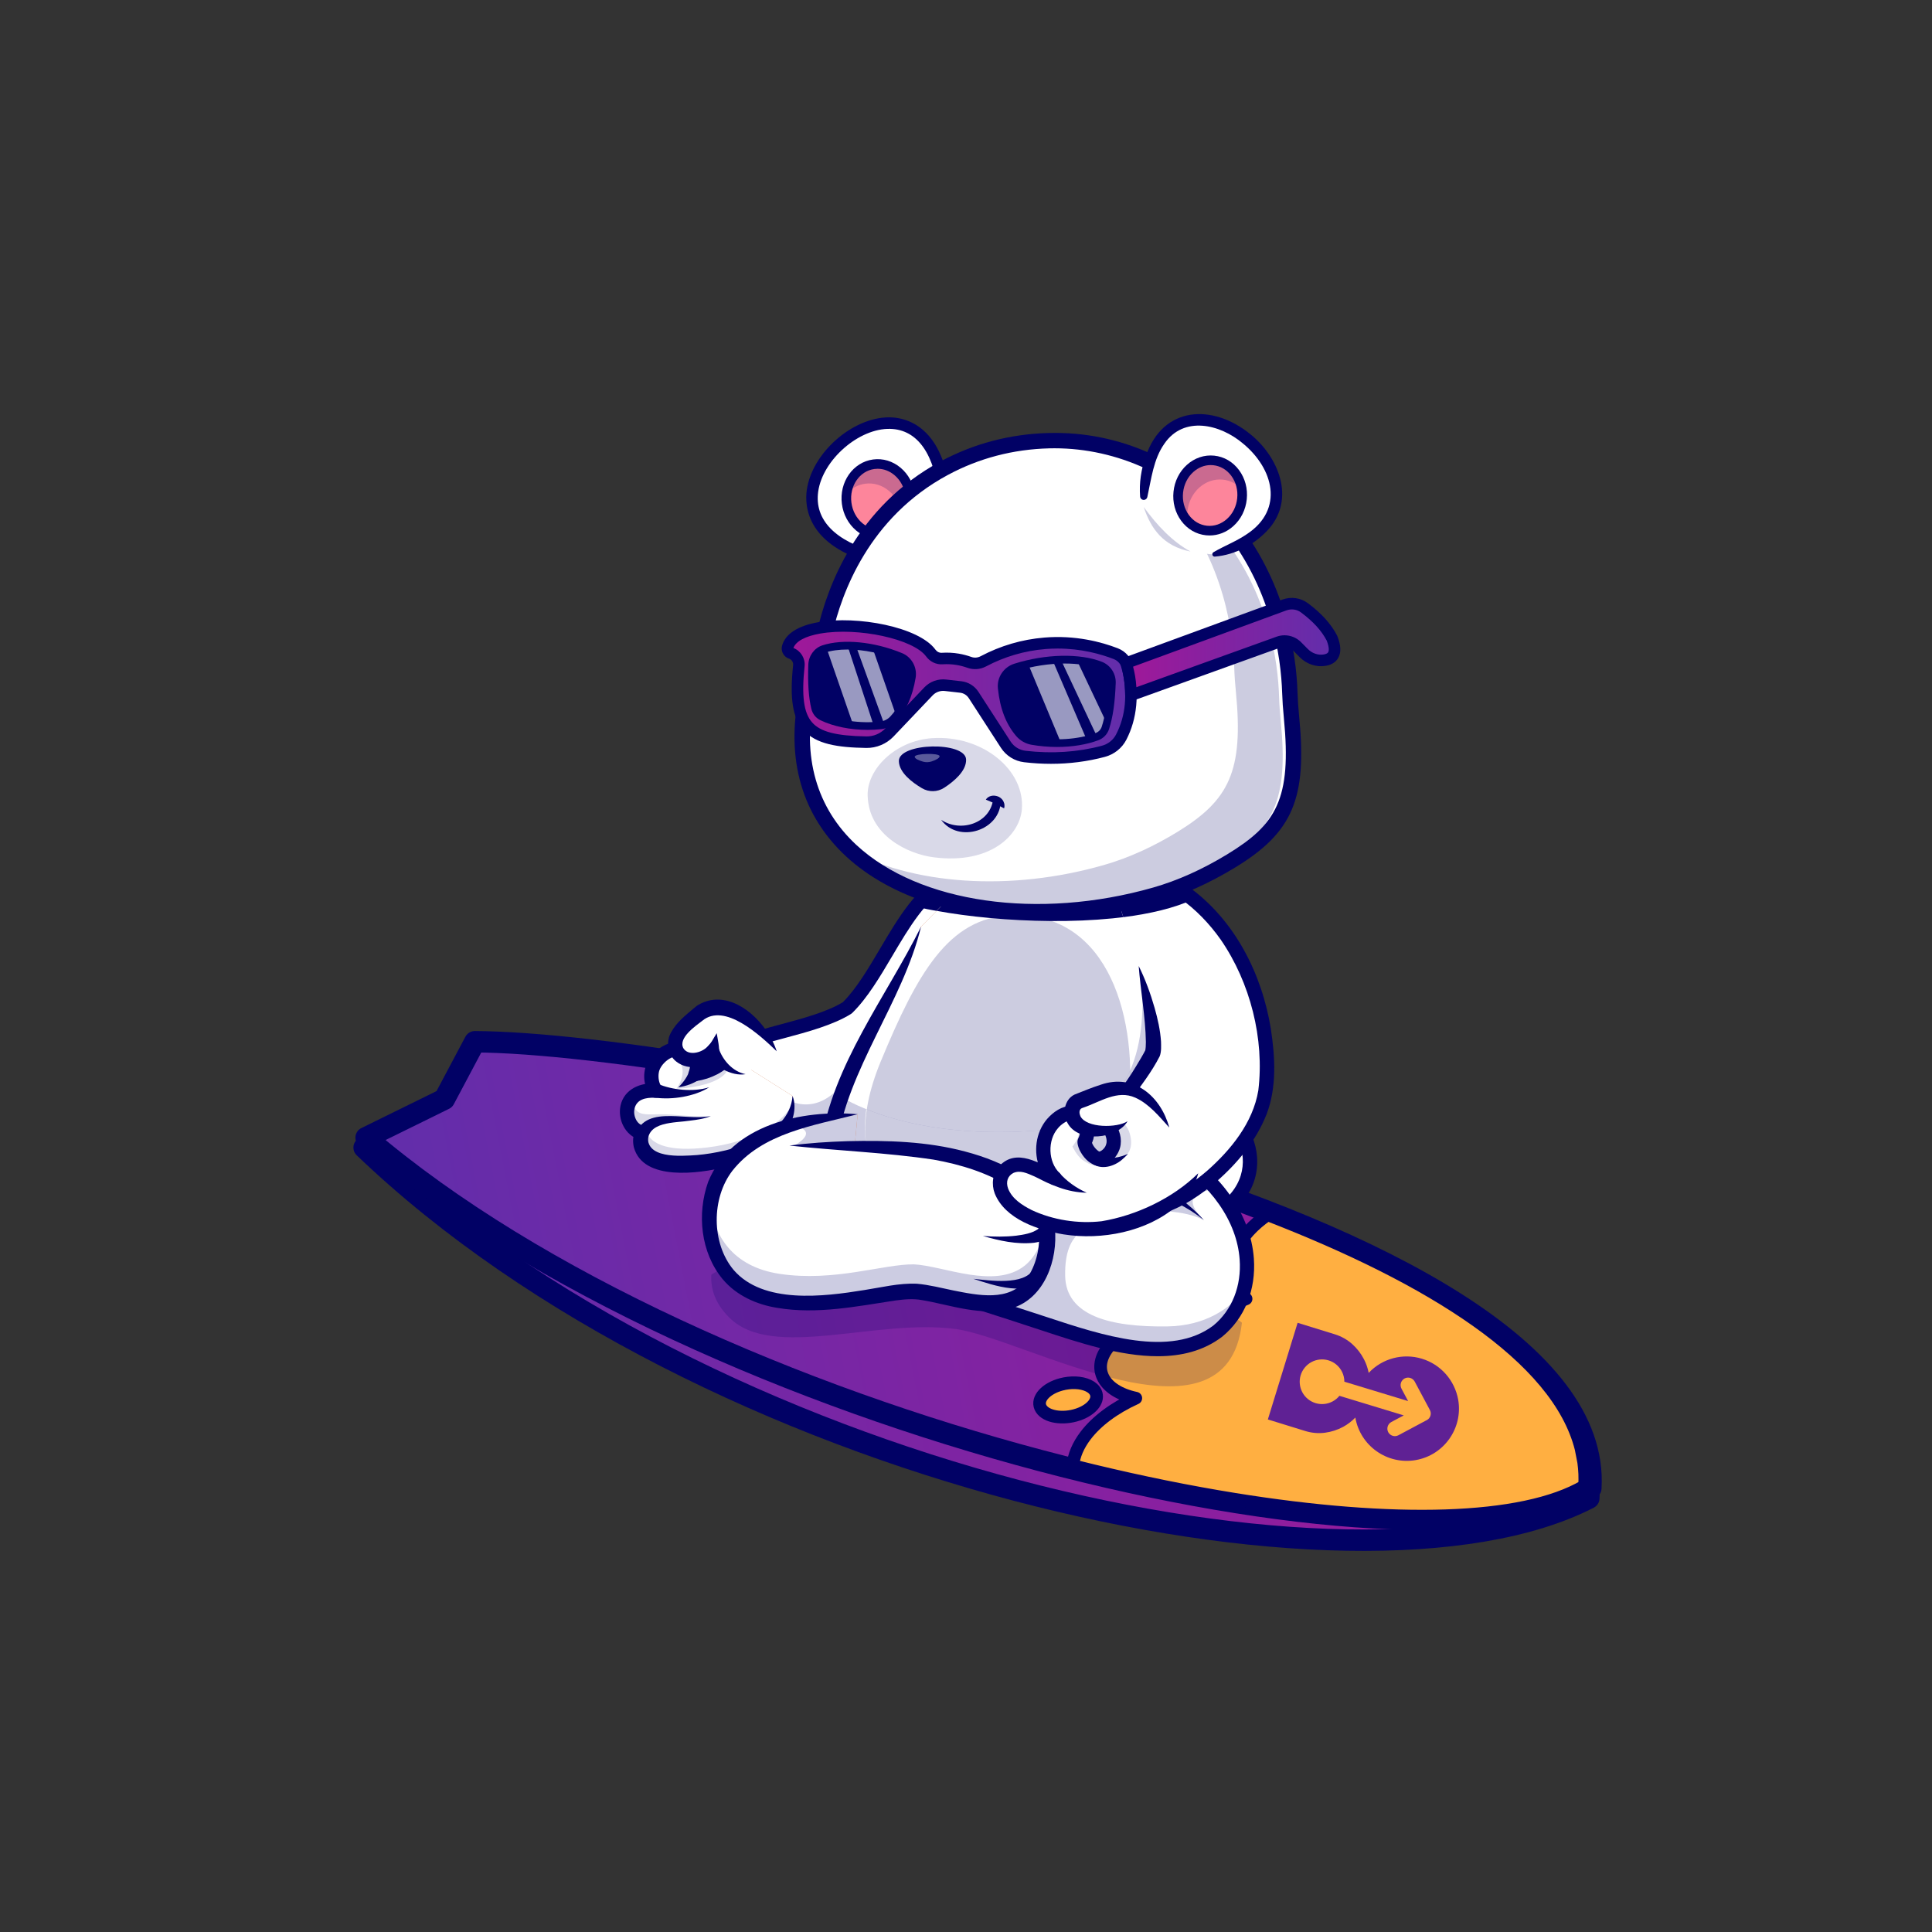
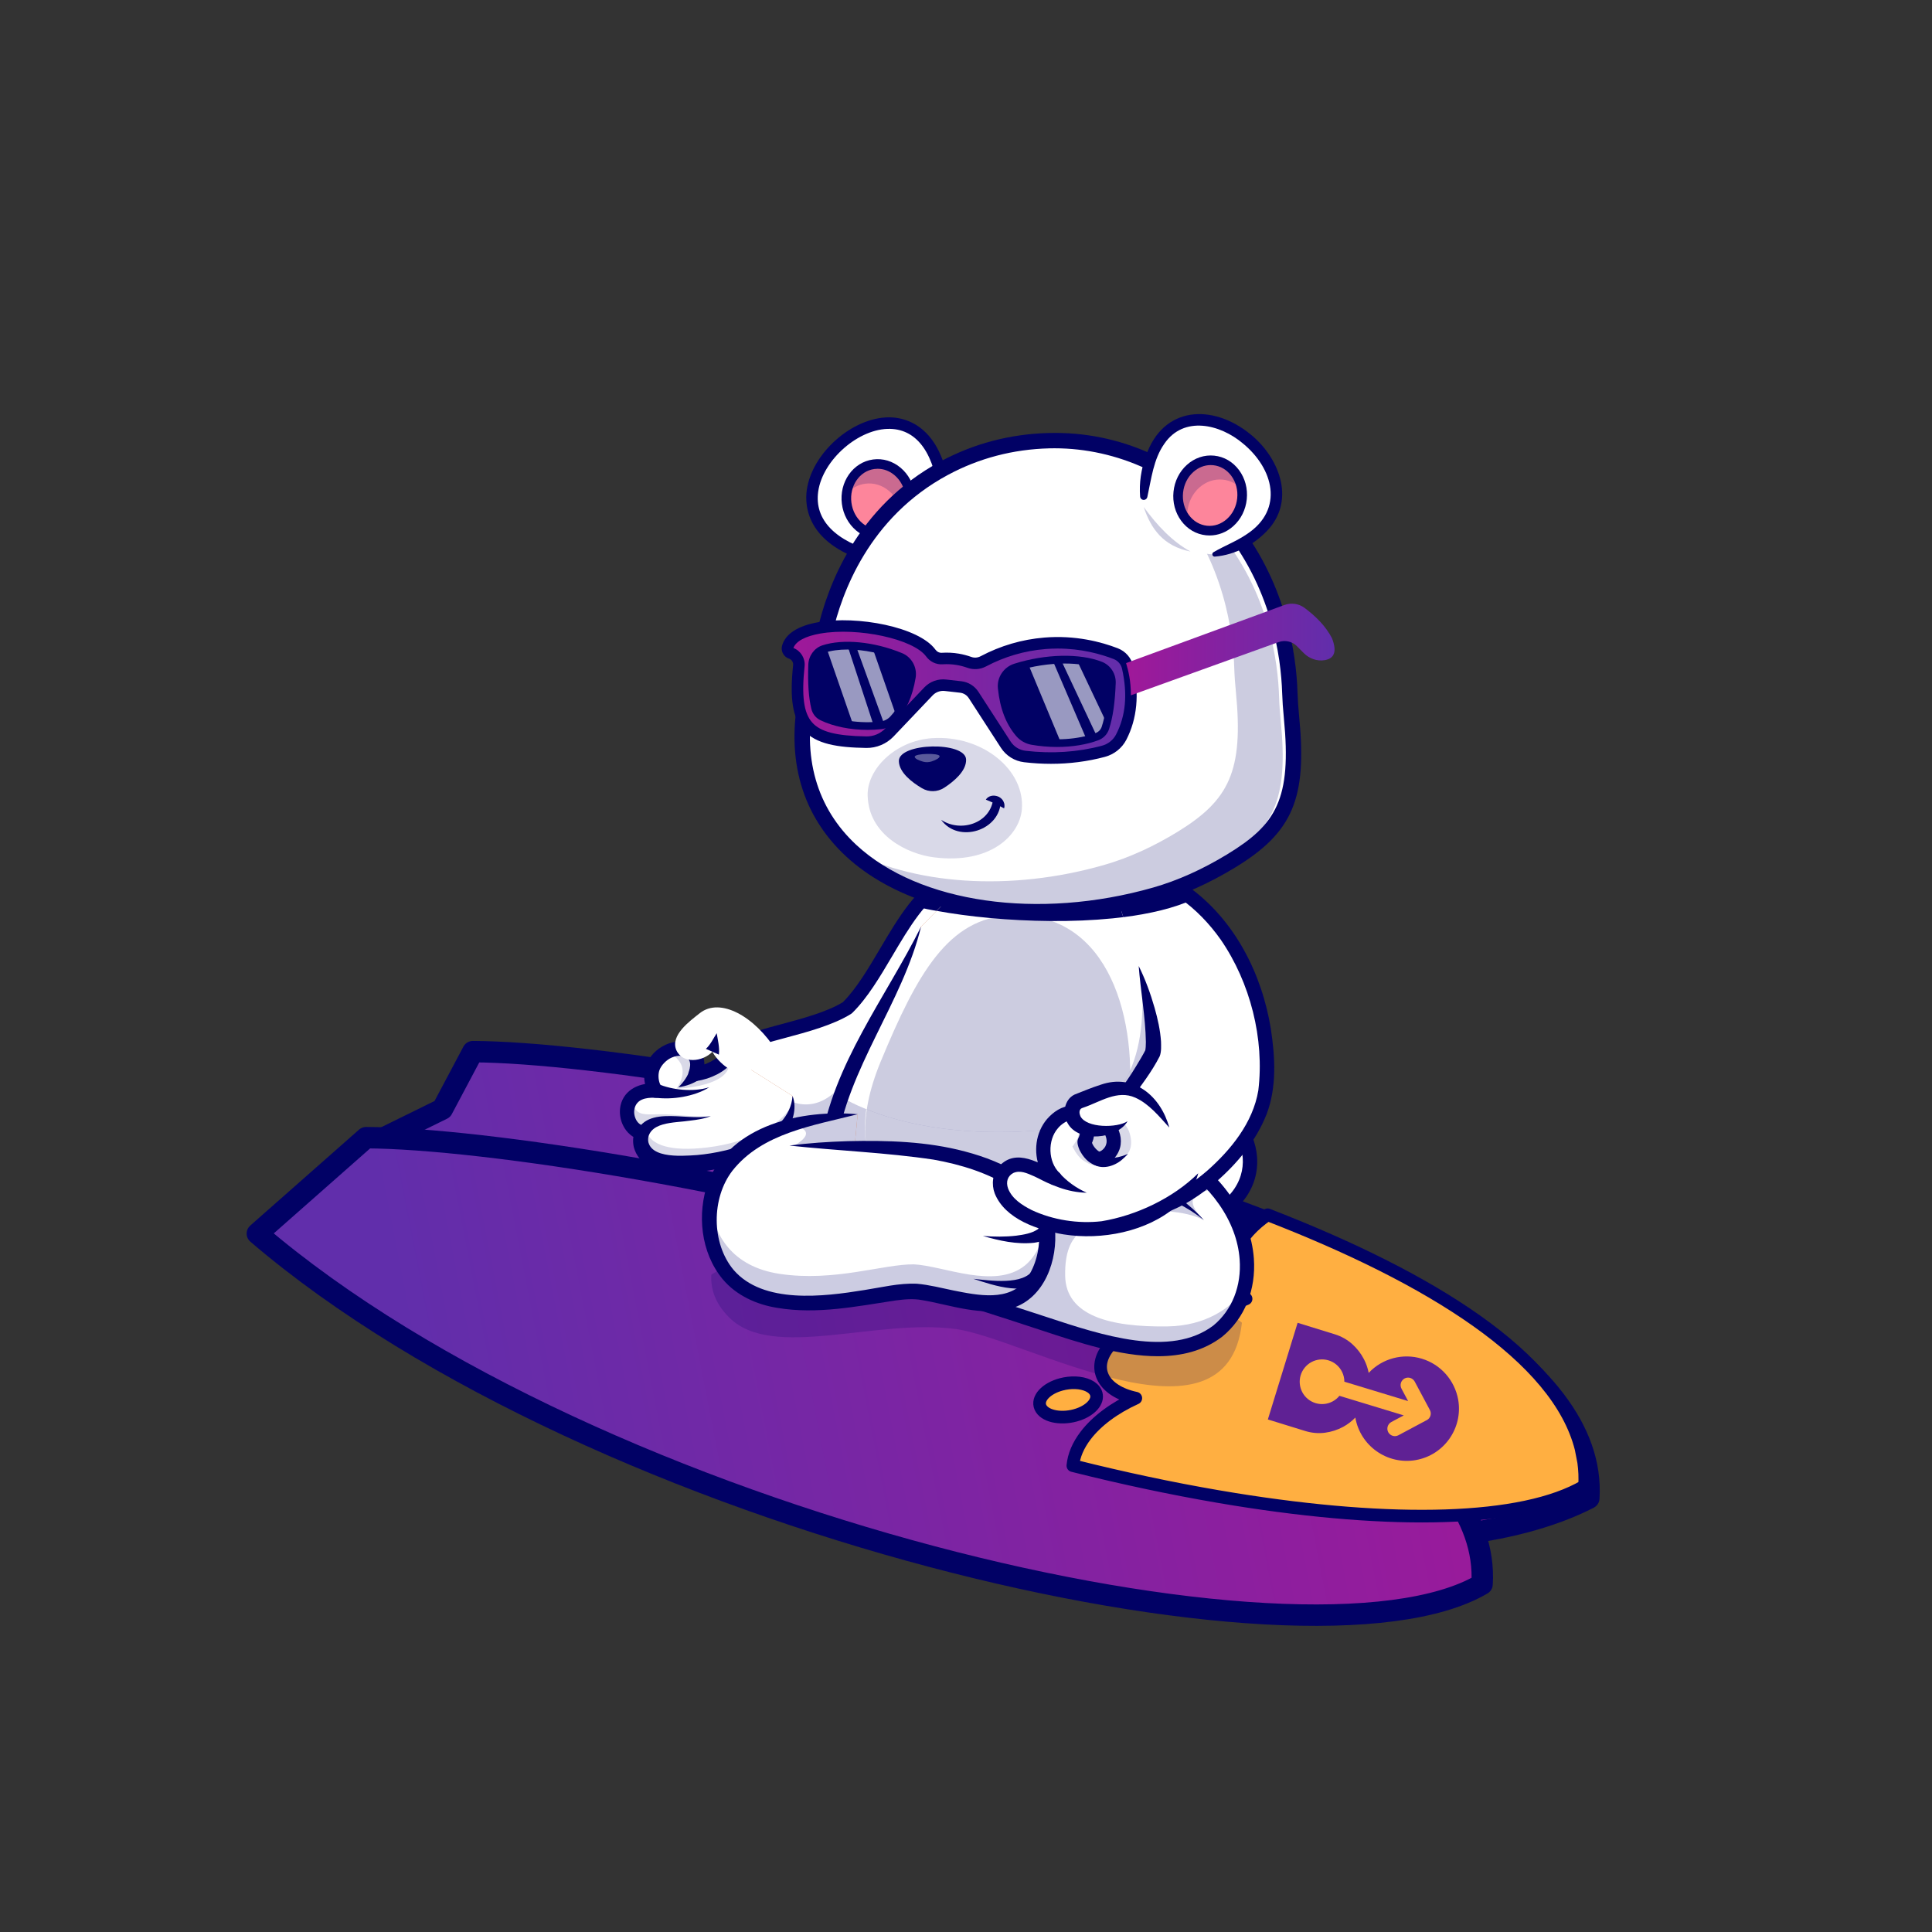
<svg xmlns="http://www.w3.org/2000/svg" xmlns:xlink="http://www.w3.org/1999/xlink" id="Layer_1" data-name="Layer 1" viewBox="0 0 4000 4000">
  <rect x="0" y="0" width="4000" height="4000" fill="#333333" stroke="none" />
  <defs>
    <style> .cls-1, .cls-2 { fill: #010165; } .cls-3 { fill: #fff; } .cls-4 { fill: #c97043; } .cls-5 { opacity: .6; } .cls-6, .cls-2, .cls-7 { opacity: .2; } .cls-8 { fill: url(#_Безымянный_градиент_5); } .cls-8, .cls-9 { fill-rule: evenodd; stroke-width: 44.35px; } .cls-8, .cls-9, .cls-10 { stroke: #010165; stroke-linecap: round; stroke-linejoin: round; } .cls-11 { opacity: .35; } .cls-12 { fill: #e7e7e7; } .cls-13 { opacity: .15; } .cls-14 { fill: url(#_Безымянный_градиент_5-4); } .cls-15 { opacity: .3; } .cls-16 { fill: #fd859b; } .cls-17 { fill: url(#_Безымянный_градиент_5-3); } .cls-9 { fill: url(#_Безымянный_градиент_5-2); } .cls-18 { fill: #5f2194; } .cls-19 { fill: #b25b36; } .cls-7 { fill: #000072; } .cls-10 { fill: #ffaf41; stroke-width: 26.16px; } </style>
    <linearGradient id="_Безымянный_градиент_5" data-name="Безымянный градиент 5" x1="1203.86" y1="2341.89" x2="3562.15" y2="2341.89" gradientTransform="translate(-773.1 832.7) rotate(-11.02)" gradientUnits="userSpaceOnUse">
      <stop offset="0" stop-color="#612eab" />
      <stop offset="1" stop-color="#a01899" />
    </linearGradient>
    <linearGradient id="_Безымянный_градиент_5-2" data-name="Безымянный градиент 5" x1="1211.82" y1="2320" x2="3570.11" y2="2320" xlink:href="#_Безымянный_градиент_5" />
    <linearGradient id="_Безымянный_градиент_5-3" data-name="Безымянный градиент 5" x1="-6139.84" y1="1432.79" x2="-5428.7" y2="1432.79" gradientTransform="translate(-3798.33) rotate(-180) scale(1 -1)" xlink:href="#_Безымянный_градиент_5" />
    <linearGradient id="_Безымянный_градиент_5-4" data-name="Безымянный градиент 5" x1="-6561.39" y1="1344.7" x2="-6129.79" y2="1344.7" gradientTransform="translate(-3798.33) rotate(-180) scale(1 -1)" xlink:href="#_Безымянный_градиент_5" />
  </defs>
  <g>
    <path class="cls-8" d="m753.89,2375.91l161.99-79.66,63.17-118.94c479.04,2,2345.51,357.97,2310.46,924.52-485.38,249.27-1831.34-50.72-2535.62-725.93Z" />
-     <path class="cls-9" d="m758,2355.42l161.99-79.66,63.17-118.94c479.04,2,2345.51,357.97,2310.46,924.52-361.51,212.9-1832.03-123.94-2535.62-725.93Z" />
+     <path class="cls-9" d="m758,2355.42c479.04,2,2345.51,357.97,2310.46,924.52-361.51,212.9-1832.03-123.94-2535.62-725.93Z" />
    <g>
      <path class="cls-10" d="m2624.49,2515.03c-59.42,40.89-87.56,95.28-66.35,143.4,4.97,11.26,12.34,21.49,21.75,30.64-30.69,12.05-57.64,26.96-79.91,43.7-5.3-1.41-10.85-2.6-16.57-3.54-28.89-4.72-62.54-3.2-96.06,5.72-76.62,20.4-123.43,71.78-104.46,114.75,9.84,22.34,35.53,38,68.71,45.03-45.41,20.64-81.28,47.74-103.86,77.3-15.35,20.1-24.54,41.34-26.5,62.43,13.59,3.41,27.11,6.73,40.6,10,101.4,24.47,200.3,44.47,294.57,59.66,325.65,52.48,596.18,47.66,724.31-27.8,1.03-16.65.31-33.13-1.93-49.41l-5.41-27.78c-47.87-190.51-312.7-353.95-648.89-484.09Z" />
      <path class="cls-10" d="m2464.87,2634.06c3.82-.72,7.68-1.57,11.51-2.59,48.15-12.78,77.5-45.08,65.67-72.09-10.96-24.8-53.08-36.57-97.24-28.32-3.85.72-7.68,1.61-11.53,2.64-48.12,12.79-77.51,45.07-65.59,72.08,10.93,24.83,53,36.56,97.18,28.28Z" />
      <path class="cls-10" d="m2225.55,2930.57c4.71-1.25,9.11-2.8,13.22-4.57,23.58-10.1,36.62-27.74,29.97-42.86-5.37-12.15-22.09-19.55-42.27-20.29-9.28-.34-19.28.73-29.26,3.38-31.65,8.43-50.98,29.66-43.13,47.41,7.8,17.75,39.81,25.33,71.46,16.92Z" />
    </g>
  </g>
  <g class="cls-6">
    <path class="cls-1" d="m2571.27,2738.57c-30.68,278.17-450.16,32.01-592.88,12.98-165.84-22.13-378.51,65.16-468.16-23.34-29.76-29.35-39.31-60.07-37.47-89.17,74.49-47.83,135.05-56.24,135.05-56.24,48.12-39.16,97.91-66.05,145.78-84.08,121.73-45.84,231.41-34.44,271.86-21.91,51.66,16.04,71.43,55.5,71.43,55.5,75.93-36.69,221.93,29.98,269.09,67.37,43.77,34.74,56.13,63.91,59.56,76.59,1.18,4.35,1.29,6.71,1.29,6.71,53.25.59,102.22,20.76,144.45,55.57Z" />
  </g>
  <path class="cls-3" d="m2357.02,2493.88s74.75,82.05,172.96,13.17c123.87-86.87,27.8-251.59-82.86-215.65-42.17,13.7-88.11,58.76-126.78,41.14" />
  <g class="cls-15">
    <path class="cls-3" d="m2488.21,2528.41c5.97-3.17,12.04-6.89,18.18-11.22,123.79-86.82,27.89-251.4-82.68-215.73,7.91-4.01,15.73-7.55,23.42-10.07,110.66-35.93,206.72,128.8,82.86,215.67-14.5,10.18-28.46,17.03-41.77,21.35Z" />
  </g>
  <path class="cls-19" d="m2357.02,2493.87l-36.67-161.34c24.67,11.24,52.28-3,79.99-18.36,15.61,24.19,35.07,65.61,27.58,115.74-8.78,58.96,56.39,86.98,106.42,74-1.42,1.07-2.88,2.12-4.36,3.16-98.22,68.87-172.96-13.19-172.96-13.19Z" />
  <path class="cls-1" d="m2450.87,2549.28c-62.32,0-104.17-44.81-104.75-45.46-5.49-6.03-5.05-15.35.97-20.84,6.02-5.48,15.32-5.05,20.81.93h0c2.72,2.94,67.58,71.41,153.62,11.07,59.76-41.91,59.18-100.43,40.53-137.82-18.11-36.29-60.35-67.96-110.36-51.72-12.68,4.12-26.12,11.59-40.35,19.51-30.24,16.81-64.52,35.86-97.1,21.03-7.41-3.38-10.68-12.12-7.3-19.54,3.38-7.41,12.13-10.68,19.54-7.3,19,8.67,44.04-5.24,70.53-19.97,14.83-8.25,30.18-16.78,45.58-21.78,57.06-18.54,117.06,8.86,145.87,66.61,23.89,47.87,25.13,122.47-49.98,175.14-31.77,22.28-61.48,30.15-87.59,30.15Z" />
  <path class="cls-12" d="m2021.01,2169.69c-22.27,29.72-46.91,60.52-73.79,91.12-141.61,161.38-394.07,151.31-394.07,151.31l-16.67-59.74c54.25-22.79,111.55-47.31,111.55-47.31,0,0,103.18-13.17,118.86-52.62,28.99-73.02,98.5-301.44,117.9-305.12,10.25-1.95,76.41,113.51,136.23,222.37Z" />
  <path class="cls-12" d="m2454.25,1787.16c-25.92,31.75-64.54,65.75-121.66,93.3l-31.2-149.39c32.56,6.23,94.89,21.39,152.86,56.09Z" />
  <path class="cls-4" d="m1528.53,2249.49s-11.93-79.03,7.95-87.97c54.27-24.39,158.98-38.11,217.68-74.84,72.99-71.59,117.7-221.87,205.59-263.51,146.48-105.6,208.35,111.05,208.35,111.05,0,0-64.93,179-220.87,326.6-86.12,81.51-410.75,111.01-410.75,111.01" />
  <path class="cls-3" d="m2168.09,1934.24s-64.94,179-220.86,326.59c-29.35,27.81-86.44,49.56-148.98,66.12-88.25,23.42-187.26,36.58-234.21,41.97-17.33,1.99-27.55,2.91-27.55,2.91l-7.97-122.32s-11.91-79.03,7.97-87.99c54.25-24.38,158.98-38.09,217.65-74.82,72.98-71.62,117.71-221.85,205.59-263.53,146.48-105.58,208.36,111.08,208.36,111.08Z" />
  <path class="cls-7" d="m1798.25,2326.95c-88.25,23.42-187.26,36.58-234.21,41.97,23.53-36.62,59.82-95.51,59.82-95.51,0,0,82.05,58.38,145.52-70.77,19.55-39.79,26.44,53.51,28.88,124.31Z" />
  <path class="cls-3" d="m2158.1,1906.69c-100.49-1.95-197.88-14.16-261.31-29.98,18.77-23.27,39.31-42.34,62.95-53.55,112.96-81.43,175.61,28.84,198.36,83.53Z" />
  <path class="cls-1" d="m2156.41,1906.69c-100.49-1.95-197.88-14.16-261.31-29.98,18.77-23.27,39.31-42.34,62.95-53.55,112.96-81.43,175.61,28.84,198.36,83.53Z" />
  <path class="cls-19" d="m2470.52,1861.99c-39.09,18.11-89.5,29.94-144.93,36.91l-33.89-107.2c38.91,7.45,106.02,10.03,178.82,70.29Z" />
  <path class="cls-1" d="m1537.81,2386.52l-2.67-29.38c3.2-.29,320.52-29.96,401.94-107.03,138.01-130.62,204.14-287.82,215.4-316.37-6.66-20.18-36.62-101.56-92.15-120.77-27.43-9.5-58.37-2.03-91.95,22.18-.73.52-1.5.98-2.31,1.36-47.73,22.61-83.8,83.66-118.68,142.7-25.35,42.9-51.56,87.26-82.9,118.01-.76.74-1.6,1.41-2.5,1.97-36.72,22.98-90,37.27-137.02,49.88-31.1,8.34-60.5,16.23-81.42,25.45-4.88,7.48-5.13,41.53-.43,72.77l-29.17,4.4c-6.21-41.1-8.38-92.45,16.48-103.62,23.13-10.4,54.11-18.71,86.9-27.5,44.4-11.91,94.64-25.38,127.65-45.55,28.11-28.04,52.96-70.11,77.01-110.82,36.87-62.4,74.98-126.92,130.22-153.76,41.46-29.55,81.09-38.08,117.85-25.32,77.69,26.96,110.85,140.25,112.22,145.06.85,2.98.74,6.16-.32,9.08-2.7,7.44-67.92,183.99-224.59,332.28-88.81,84.06-406.09,113.76-419.56,114.99Z" />
  <g>
    <path class="cls-4" d="m1640.91,2269.09c10.14,74.22-86.2,130.45-200.83,140.13-90.06,7.61-121.84-20.28-112.23-64.25-28-8.43-32.39-39.79-28.36-54.19,6.76-24.16,28.2-34.51,58.13-32.66-8.53-10.07-13.75-36.26-2.86-54.83,20.72-35.33,65.32-42.12,83.45-17.69,10.98,14.8,1.87,37.87,1.87,37.87,0,0,44.82-5.04,68.64-37.92l132.19,83.54Z" />
    <path class="cls-3" d="m1440.09,2409.22c-90.09,7.6-121.88-20.28-112.25-64.24-27.99-8.44-32.38-39.79-28.36-54.21,6.75-24.15,28.21-34.52,58.12-32.64-8.52-10.07-13.76-36.25-2.84-54.84,7.08-12.1,17-20.87,27.66-26.15,20.5-10.18,43.88-7.6,55.8,8.44,10.99,14.79,1.88,37.87,1.88,37.87,0,0,43.7-4.94,67.71-36.69.33-.41.63-.81.92-1.22l132.17,83.53c10.18,74.2-86.18,130.47-200.8,140.13Z" />
    <g class="cls-13">
      <path class="cls-1" d="m1508.61,2210.3c-12.43,40.75-108.31,43.81-108.31,43.81,0,0,14.97-18.22,12.76-39.9-1.92-18.4-19.51-30.9-30.65-37.06,20.5-10.18,43.88-7.6,55.8,8.44,10.99,14.79,1.88,37.87,1.88,37.87,0,0,43.7-4.94,67.71-36.69,2.77,7.3,3.36,15.19.81,23.53Z" />
    </g>
    <g class="cls-13">
      <path class="cls-1" d="m1641.41,2285.35c-4.79,66.05-95.25,114.95-201.31,123.87-90.09,7.6-121.88-20.28-112.25-64.24-27.99-8.44-32.38-39.79-28.36-54.21,1.81-6.42,4.61-11.87,8.45-16.37,6.66,36.49,20.33,32.99,60.44,32.56,28.58-.3,60.16,6.15,103.37,3.72-31.66,10.34-106.94,0-134.91,27.33,6.55,28.93,41.32,45.22,112.74,39.2,88.1-7.41,165.4-42.37,191.84-91.86Z" />
    </g>
    <path class="cls-1" d="m1640.91,2269.08c10.26,26.31-.3,58.58-18.54,79.91-30.6,36.48-76.48,55.76-121.34,67.57-53.81,13.03-169.49,29.61-188.73-41.3-2.8-11.95-1.36-23.36,1.14-33.44l10.16,17.28c-29.21-8.04-45.02-41.42-38.9-69.93,7.44-34.67,42.29-48.72,73.83-45.76,0,0-12.17,24.25-12.17,24.25-16.33-21.89-16.67-53.18-1.89-75.73,20.46-32.96,72.36-50.52,102.2-19.17,14.47,15.12,13.88,37.81,7.14,56.13,0,0-15.37-20.08-15.37-20.08,21.73-3.35,45.39-14.01,58.34-31.92l23.89,17.31c-9.48,13.06-22.2,23.01-35.66,30.02-13.89,7.13-27.71,11.66-43.28,13.91-10.87,1.73-19.79-10.14-15.37-20.08,2.28-6.69,4.08-16.61.53-22.83-7.37-10.92-22.65-11.65-36.43-5.54-10.64,4.56-21.57,15.71-25.23,26.1-2.68,7.84-2.38,18.49.53,26.66.92,2.69,2.3,5.19,3.11,6.16,5.24,6.26,4.42,15.59-1.84,20.83-2.99,2.5-6.72,3.62-10.33,3.43-10.11-.57-20,.37-27.49,3.71-15.43,6.46-20,24.57-13.14,39.83,3.31,7.46,8.58,12.18,16.02,14.46,7.58,2.08,11.88,9.83,10.16,17.28-9.61,51.97,67.28,45.52,100.86,43.24,70.11-6.05,190.97-37.92,197.8-122.28h0Z" />
    <g>
      <path class="cls-3" d="m1608.11,2176.55c-45.6-72.84-117.25-112.13-159.2-78.94-21.35,16.89-61.08,45.64-48.86,76.06,12.99,29.96,55.09,24.66,74.89,3.85,9.18,17.46,37.56,46.44,68.66,46.44" />
-       <path class="cls-1" d="m1608.11,2176.55c-34.66-33.29-107.78-101.3-153.97-63.24-14.95,11.51-50.26,35.67-39.36,56.81,10.32,16.88,37.95,9.41,49.47-2.77,0,0,13.78-14.57,13.78-14.57l9.96,17.87c8.44,24.39,28.68,47.85,55.6,53.31-14.55,2.47-30.39-1.64-44.21-8.71-14.65-7.78-27.1-17-37.5-30.87,0,0,23.74,3.3,23.74,3.3-21.86,22.05-59.07,30.58-85.26,10.33-18.77-14.41-21.96-42.81-10.37-61.64,11.24-19.97,28.24-33.32,44.92-47.57,3.3-2.6,7.24-6.2,10.86-8.32,67.3-39.2,142.75,34.62,162.34,96.07h0Z" />
    </g>
  </g>
  <g>
    <path class="cls-3" d="m1404.44,2251.06s20.09-8.6,35.64-27.59" />
    <path class="cls-1" d="m1404.44,2251.06c10.89-10.24,19.63-23.26,24.22-36.94,0,0,22.83,18.69,22.83,18.69-14.34,9.89-30.34,16.06-47.05,18.25h0Z" />
  </g>
  <path class="cls-1" d="m1311.84,2364.22c13.21-82.49,104.84-41.8,159.89-53.55-13.27,5.58-27.9,7.67-42.16,9.39-32.35,5.19-90.71.88-88.31,46.39,0,0-29.42-2.23-29.42-2.23h0Z" />
  <path class="cls-1" d="m1361.38,2243.87c15.95,6.67,33.67,10.82,51.88,12.3,18.21,1.37,37.05.5,55.22-5.11-16.37,10.27-35.33,16.29-54.4,19.83-19.41,3.49-39.67,4.28-60.22,1.5l7.53-28.53h0Z" />
  <path class="cls-4" d="m1906.9,1918.69c-55.01,153.54-200.07,338.76-193.93,500.18,6.45,169.47,601.97,210.45,753.1,90.16,92.9-73.94-5.32-595.39-136.23-856.34l-247.43,87.2-175.51,178.8Z" />
  <path class="cls-3" d="m2466.06,2509.05c-151.12,120.26-746.62,79.29-753.07-90.17-1.81-47.83,9.63-97.76,28.1-148.36,43.81-120.07,127.12-243.8,165.8-351.85l175.54-178.78,247.41-87.22c51.89,103.4,98.61,247.74,130.36,388.91,48.38,215.03,61.95,422.8,5.86,467.46Z" />
  <path class="cls-7" d="m2466.06,2509.05c-151.12,120.26-746.62,79.29-753.07-90.17-1.81-47.83,9.63-97.76,28.1-148.36,20.61,13.05,151.16,88.03,398.42,70.73,223.11-15.64,232.33-202.16,223.96-319.32,38.13-15.45,70.03-6.16,96.73,19.66,48.38,215.03,61.95,422.8,5.86,467.46Z" />
  <path class="cls-3" d="m2339.5,2216.9c.18,25.11-1.25,49.97-4.09,73.87-40.64,339.97-230.3,225.99-446.03,211.86,0,0-118.08-46.8-95.84-206.14,62.03,25.19,176.64,56.61,345.98,44.77,113.18-7.93,171.3-59.82,199.99-124.35Z" />
  <path class="cls-1" d="m2417.82,1880.99c-137.41,38.57-348.71,28.91-478.67,4.83l143.27-145.92,247.41-87.22c32.08,63.95,62.18,143.53,87.99,228.31Z" />
  <path class="cls-2" d="m1889.93,2506.6s-167-66.18-66.38-309.14c75.6-182.54,140.13-296.86,268.59-302.4,207.46-8.93,265.02,222.37,243.82,399.69-40.65,339.95-230.3,225.97-446.03,211.85Z" />
  <path class="cls-1" d="m1906.9,1918.69c-38.41,157.87-151.83,292.37-175.12,454.43-1.74,13.68-2.58,27.67-2.28,41.45-.05,6.98.89,14.05,3.37,20.67,40.15,95.03,273.95,123.45,368.16,126.8,100.08,4.33,283.47-2.41,360.3-69.66,43.66-59.19,20.98-225.25,10.71-298.42-29.42-183.08-76.88-366.17-155.74-534.46,0,0,16.25,8.13,16.25,8.13-104.24,18.29-212.62,35.46-318.06,42.09,25.68-8.05,51.57-14.97,77.51-21.6,25.93-6.69,51.98-12.7,78.04-18.69,45.65-10.58,110.58-22.75,157.11-31.66,6.7-1.28,13.21,2.12,16.15,7.91,84.32,170.95,131.93,356.09,161.33,543.47,6.67,46.95,11.68,94.22,13.32,141.99,1.05,48.9,1.07,97.26-14.08,145.17-5.08,15.2-13.67,32.68-27.48,44-26.99,21.48-60.24,34.53-92.31,44.16-158.89,48.73-541.16,42.94-660.74-82.81-13.58-14.91-24.43-35.2-26.45-56.15-1.41-18.79-.27-37.9,1.94-56.56,26.46-166.88,134.72-302.95,208.08-450.25h0Z" />
  <path class="cls-4" d="m1851.82,2643.47s110.81,31.31,311.49,97.61c125.98,41.62,265.4,85.31,358.05,14.78,95.11-78.06,89.58-260.62-100.52-375.31l-569.01,262.91Z" />
  <path class="cls-3" d="m2574.44,2674.29c-9.48,32.45-27.66,60.74-53.07,81.57-92.67,70.51-232.07,26.85-358.08-14.79-200.65-66.31-311.47-97.61-311.47-97.61l569.02-262.9c41.52,25.04,74.2,53.29,98.98,83.01,58.45,70.07,72.83,148.14,54.62,210.72Z" />
  <path class="cls-7" d="m2574.44,2674.29c-9.48,32.45-27.66,60.74-53.07,81.57-92.67,70.51-232.07,26.85-358.08-14.79-200.65-66.31-311.47-97.61-311.47-97.61l569.02-262.9c41.52,25.04,74.2,53.29,98.98,83.01-93.08,2.32-29.65,60.44-27.29,62.62-2.62-1.51-60.22-33.45-162.04-9.59-75.78,17.77-126.64,26.85-125.2,124.31,1.22,83.6,93.37,106.94,211.57,105.29,81.2-1.14,130.36-39.35,157.58-71.91Z" />
  <path class="cls-1" d="m2397.07,2807.94c-78.4,0-164-28.28-238.4-52.85-197.99-65.41-309.76-97.11-310.87-97.43-5.94-1.68-10.2-6.88-10.69-13.04-.48-6.15,2.91-11.96,8.52-14.55l569.01-262.91c4.44-2.06,9.61-1.77,13.8.76,99.92,60.28,160.98,146.86,167.54,237.55,4.69,64.92-19.1,123.89-65.28,161.79-.14.12-.28.23-.42.34-38.68,29.44-84.57,40.34-133.22,40.34Zm-503.37-167.57c48.5,14.45,142.32,43.13,274.23,86.7,113.91,37.63,255.64,84.44,344.27,17.22,38.54-31.75,58.35-81.55,54.37-136.68-5.72-79.04-59.06-155.35-146.73-210.34l-526.14,243.1Z" />
  <path class="cls-1" d="m2345.26,2427.33c55.04,23.01,107.61,54.06,147.33,98.89-33.71-27.59-73.7-45.88-114.76-59.38-13.51-4.37-27.62-8.38-40.87-11.19l8.29-28.32h0Z" />
  <path class="cls-4" d="m1775.69,2306.94c-79.01,6.09-246.73,24.12-295.23,147.84-24.1,61.47-23.89,214.71,133.31,238.47,113.34,17.13,214.75-20.36,278.29-19.65,61.13,3,167.41,52.47,229.65,2.47,44.25-35.55,66.37-133.29,22.12-193.09-45.31-61.23-165.03-88.51-215.12-97.65-31.34-5.72-159.19-13.5-159.19-13.5l6.17-64.89Z" />
  <path class="cls-3" d="m2121.7,2676.06c-62.25,50.01-168.53.52-229.64-2.47-63.54-.7-164.95,36.8-278.28,19.66-157.21-23.75-157.43-177.01-133.31-238.49,27.58-70.36,93.71-106.5,160.12-125.72,50.41-14.6,101.01-19.43,135.08-22.09l-5.97,63.02-.18,1.84s127.85,7.78,159.2,13.5c50.08,9.15,169.78,36.43,215.11,97.65,44.25,59.82,22.13,157.54-22.13,193.09Z" />
  <path class="cls-7" d="m2121.7,2676.06c-62.25,50.01-168.53.52-229.64-2.47-63.54-.7-164.95,36.8-278.28,19.66-129.48-19.55-152.45-126.97-143.08-198.59,7.89,62.1,44.77,127.82,143.23,142.68,113.32,17.15,214.74-20.36,278.28-19.66,61.11,2.99,167.39,52.48,229.64,2.47,21.57-17.33,37.87-49.45,43.81-84.71,9.44,53.88-11.17,114.28-43.96,140.61Z" />
  <path class="cls-7" d="m1775.68,2306.96l-5.97,63.02-124.94,1.73c42.26-25.26,20.95-37.14-4.17-42.67,50.41-14.6,101.01-19.43,135.08-22.09Z" />
  <path class="cls-1" d="m1775.69,2306.94c-92.09,23.45-197.62,38.94-259.22,116.82-43.73,56.74-43.89,149.98,2.24,205.33,61.32,71.37,186.53,55.54,270.76,41.82,35.49-5.47,71.61-14.6,108.3-13.13,26.03,2.21,51.77,9.02,76.2,14,50.54,10.03,115.84,23.95,150.79-23.08,20.64-28.28,29.69-67.48,25.8-102.38-3.47-37.22-24.6-65.63-55.57-86.08-47-31.29-105.92-49.38-162.16-59.35-98.76-14.79-198.12-18.3-298.39-29.06,40.12-5.33,80.42-7.93,120.8-9.17,81.1-1.85,163.98.35,242.91,21.45,78.48,20.7,178.02,65.25,185.8,158.44,6.7,65.15-20.99,145.81-89.38,166.14-62.04,17.95-127.67-7.35-185.56-16.92-18.53-3.51-36.5-1.66-55.34.79-79.95,12.11-162.27,29.07-243.9,15.3-42.6-6.49-85.41-25.63-113.65-59.58-45.54-55.18-53.5-134.98-30-201.24,47.96-118.54,194.45-150.38,309.57-140.11h0Z" />
  <path class="cls-1" d="m2034.93,2558.87c23.14,1.94,46.41,2.05,68.89-.52,15.75-2.1,32.12-4.71,44.78-13.32,3.53-2.47,5.42-5.3,5.97-7.38l25.59,14.69c-9.81,14.08-24.58,18.52-39.33,20.68-36.28,3.84-71.88-4.28-105.9-14.14h0Z" />
  <path class="cls-1" d="m2015.28,2647.65c33.82,3.58,104.48,14,123.91-19.2,0,0,24.33,16.68,24.33,16.68-35.83,41.28-104.95,16.5-148.25,2.51h0Z" />
  <path class="cls-3" d="m2291.71,1791.72c49.84,9.52,146.07,11.09,241.17,136.25,80.21,105.56,101.41,257.68,85.48,340.16-19.72,102.06-134.34,204.24-212.7,229.6-82.41,26.66-113.94-182.54-83.9-219.73,15.95-19.73,53.47-74.37,64.84-98.23,9.81-44.39-29.07-179.82-29.07-179.82" />
  <path class="cls-1" d="m2470.52,1861.99c-39.09,18.11-89.5,29.94-144.93,36.91l-33.89-107.2c38.91,7.45,106.02,10.03,178.82,70.29Z" />
  <path class="cls-1" d="m2294.48,1777.23c27.49,4.74,57.58,8.62,84.81,17.76,28.38,8.99,55.4,22.64,79.7,39.69,96.69,68.39,153.83,181.1,172.23,296,8.76,57.71,12.44,119.75-8.62,175.49-21.8,55.73-60.37,102.03-104.8,140.77-30.7,26.09-65.27,49.77-103.8,63.5-59.79,22.93-94.99-47.51-106.64-94.51-10.2-40.95-20.03-102.28-.79-141.7,15.79-21.6,31.63-43.29,45.36-66.32,7.12-11.77,14.55-23.96,20.14-35.05l-1.19,3.45c1.06-5.07,1.61-11.97,1.53-18.88-.77-51.23-10.96-106.19-14.89-157.46,13.84,27.83,24.4,56.91,32.94,86.74,6.46,22.68,11.71,45.93,13.3,69.84.12,8.98,1.02,20.12-2.64,30.16-16.76,32.85-38.99,61.26-60.44,90.94-2.63,3.68-6.03,7.49-8.51,11.25-5.69,11.35-6.4,26.26-6.79,39.43.29,46.98,11.05,113.01,44.68,147.45,13.76,13.46,28.2,10.27,43.44,3.33,31.11-13.04,59.16-32.45,85.07-54.53,49.89-43.88,95.46-100.07,106.62-166.87,13.03-106.81-16.79-223.65-77.66-312.05-47.05-66.79-114.67-119.27-196.68-132.37-13.5-2.61-27.2-4.34-41.92-7.06-18.99-3.93-13.97-32.23,5.53-28.98h0Z" />
  <path class="cls-3" d="m2480.79,2429.18c-25.81,47.34-99.57,104.04-211.04,115.57-88.59,3.23-158.65-25.81-186.42-60.99-15.47-19.6-17.58-44.13-3.92-59.09,30.04-32.91,74.52,3.69,104,14.44-23.63-22.59-27.02-58.7-20.41-82.05,10.93-38.65,41.16-51.76,52.5-52.9,18.8-1.9,47.48,25.84,30,59.68.94,13.97,14.8,30.29,26.41,34.85,19.51,3.75,47.98-27.72,26.29-60.91-13.82-21.16.96-48.45,41.67-44.66l140.92,136.07Z" />
  <path class="cls-3" d="m2479.04,2430.89c-25.81,47.35-99.57,104.03-211.05,115.57-88.62,3.21-158.68-25.81-186.42-61-15.49-19.58-17.59-44.11-3.95-59.08,30.05-32.93,74.53,3.69,103.99,14.42-23.64-22.57-26.99-58.67-20.39-82.05,10.92-38.65,41.16-51.74,52.51-52.88,3.1-.33,6.49.18,9.88,1.36,17.11,6.08,34.7,30.09,20.1,58.3.92,13.98,14.82,30.31,26.4,34.85,19.51,3.76,47.98-27.69,26.29-60.88-6.64-10.18-6.67-21.79-.37-30.68,6.79-9.55,20.91-15.97,42.04-14.01l140.95,136.08Z" />
  <g class="cls-13">
    <path class="cls-1" d="m2305.16,2407.38c-35.51,10.4-47.09,5.61-63.17-5.31-12.21-8.3-21.65-28.32-21.65-28.32,0,0,14.27-17.81,13.13-28.14-1.88-17.41-5.2-30.79-8.08-40.09,17.11,6.08,34.7,30.09,20.1,58.3.92,13.98,14.82,30.31,26.4,34.85,19.51,3.76,47.98-27.69,26.29-60.88-6.64-10.18-6.67-21.79-.37-30.68l10.1,7.04s23.38,6.45,31.05,32.49c7.63,26.04,1.7,50.34-33.82,60.74Z" />
  </g>
  <path class="cls-1" d="m2480.79,2429.18c-6.62,26.8-24.68,49.86-45.06,68.02-60.95,53.16-155.19,70.98-233.59,58.47-51.97-8.5-121.34-31.21-142.69-84.88-6.93-18.31-4.81-41.58,9.49-56.51,35.92-38.66,83.83-4.4,119.52,10.98,0,0-15.25,24.52-15.25,24.52-8.99-8.75-16-19.37-20.47-30.65-13.49-33.77-8.83-74.23,15.12-102.36,12.88-14.56,30.49-27.21,51.12-27.39,38.72,3.37,57.89,49.67,39.62,81.23,0,0,1.61-7.75,1.61-7.75.36,7.06,9.75,19.07,17.08,22.1,0,0-2.61-.75-2.61-.75,4.56.73,12.92-7.17,14.6-12.55,3.83-8.41,1.65-18.6-4.24-27.11-4.64-7.56-7.11-16.26-6.55-25.34,1.61-31.11,36.48-44.5,62.74-40.77,8.11.71,14.11,7.87,13.4,15.99-.71,8.12-7.87,14.12-15.99,13.4-5.57-.5-11.03-.37-15.78.61-11,1.86-19.22,10.72-12.64,20.75,10.42,15.17,14.06,36.66,6.18,54.06-7.79,18.02-26.19,33.42-47.28,29.92-16.03-5.28-26.75-17.79-34.03-32.25-2.69-6.33-6.47-16.33-2.8-23.66,3.55-6.81,4.72-13.72,3.24-19.99-1.61-8.14-9.76-17.56-17.91-18.42-9.08.92-20.95,9.24-27.28,17.02-21.93,25.01-20.39,69.88,3.25,92.58,6.03,5.58,6.31,15.06.61,20.98-4.22,4.39-10.51,5.58-15.86,3.54-14.34-5.5-25.37-12.13-36.75-17.36-15.47-6.77-29.39-13.34-43.53-7.11-11.76,6.18-16.01,18.34-10.81,32.43,8.25,21.14,28.75,34.11,48.6,44.3,44.07,20.72,96.22,28.8,144.88,23.22,71.79-11.83,147.71-47.65,200.05-99.27h0Z" />
  <g>
    <path class="cls-3" d="m2334.48,2321.41c-13.21,16.29-60.08,27.66-92.96,13.21-26.24-11.52-30.11-47.56-5.78-55.84,24.32-8.28,38.06-16.93,63.6-22.93,31.15-7.32,77.25-3.05,121.5,78.56" />
    <path class="cls-1" d="m2334.48,2321.41c-21.33,36.95-101.88,45.38-124.14,3.88-11.54-18.3-7.29-48.67,14.34-59.09,18.66-7.27,35.03-14.29,54.4-20.46,68.8-23.87,124.37,24.36,141.76,88.68-21.14-23.33-42.11-49.21-70.38-61.85-37.28-16.73-72.47,8.77-107.39,20.59-3.59,1.34-3.2.97-5.24,2.42-3.82,3.65-3.41,9.69-.92,15.49,12.64,24.7,75.8,24.55,97.57,10.35h0Z" />
  </g>
  <path class="cls-1" d="m2282.26,2388.16c-.61-.47-.38-.16-.47-.14.03.41.37.82.66,1.25,13.46,14.16,37.05,6.34,52.96-.26-3.72,3.94-8.75,9.01-12.93,12.41-16.01,13.47-42.12,21.43-60.91,7.76,0,0,20.7-21.02,20.7-21.02h0Z" />
  <path class="cls-3" d="m2183.41,2439.11s28.49,22.32,66.57,30.3" />
  <path class="cls-1" d="m2192.5,2427.49c15.55,17.89,35.69,32.28,57.47,41.91-19.27-.29-38.5-4.19-56.74-10.64-6.66-2.43-12.37-4.58-18.92-8.04,0,0,18.19-23.23,18.19-23.23h0Z" />
  <path class="cls-3" d="m1483.87,2139.09s-4.76,29.04-8.93,38.42" />
  <path class="cls-1" d="m1483.87,2139.09c2.38,15.09,6.21,28.64,4.55,44.42,0,0-26.96-11.98-26.96-11.98,9.28-8.22,15.61-21.74,22.41-32.43h0Z" />
  <g>
    <g>
      <path class="cls-3" d="m1956.17,1031.99c-33.7-374.43-496.56,30.71-142.25,123.63,59.98-1.79,124.83-62.42,142.25-123.63Z" />
      <path class="cls-1" d="m1813.93,1167.55c5.29,0,10.13-3.55,11.53-8.91,1.67-6.38-2.14-12.9-8.51-14.57-87.6-22.97-131.26-67.89-122.94-126.47,9.36-65.88,84.58-131.37,149.09-129.67,56.96,1.46,92.89,53,101.18,145.13.59,6.57,6.34,11.4,12.96,10.82,6.56-.59,11.41-6.39,10.82-12.96-13.33-148.05-91.4-166-124.34-166.85-.99-.03-1.98-.04-2.97-.04-75.68,0-159.46,73.46-170.36,150.21-4.78,33.64-.65,115.89,140.52,152.92,1.02.27,2.03.39,3.04.39Z" />
      <ellipse class="cls-16" cx="1818.65" cy="1033.43" rx="66.3" ry="72.93" transform="translate(-119.83 247.45) rotate(-7.54)" />
      <g class="cls-6">
        <path class="cls-1" d="m1791.39,1001.45c36.3-4.8,70.01,23.67,75.29,63.61.89,6.75.85,13.37.1,19.77,13.52-15.26,20.66-37.05,17.61-60.1-5.28-39.93-38.99-68.41-75.29-63.61-30.17,3.99-52.56,29.73-56.26,61.22,9.9-11.17,23.21-18.87,38.56-20.9Z" />
      </g>
      <path class="cls-1" d="m1772.52,1098.3c-16.12-13.62-26.58-33.1-29.46-54.87-5.99-45.3,23.04-86.65,64.72-92.16,20.35-2.69,40.61,3.45,57,17.29,16.12,13.61,26.58,33.1,29.46,54.87,5.99,45.3-23.04,86.65-64.72,92.16-3.13.42-6.27.62-9.39.62-17.13,0-33.75-6.2-47.61-17.91Zm37.87-127.31c-30.8,4.08-52.16,35.4-47.6,69.83,2.23,16.85,10.24,31.87,22.57,42.29,12.05,10.18,26.8,14.72,41.56,12.77,30.8-4.08,52.16-35.4,47.6-69.83h0c-2.23-16.85-10.24-31.87-22.57-42.29-10.22-8.64-22.39-13.21-34.84-13.21-2.23,0-4.47.15-6.71.44Zm73.95,53.75h.04-.04Z" />
    </g>
    <g>
      <path class="cls-3" d="m1669.92,1438.99c8.97-43.98,27.79-85.33,37.63-129.13,19.98-88.9,78.62-249.84,247.59-340.67,75.72-40.7,151.02-55.19,216.92-56.84,140.47-3.52,275.27,57.36,365.54,163.99.54.63,1.07,1.27,1.61,1.91,111.53,132.99,129.01,283.78,131.28,356.14.53,16.96,1.81,33.9,3.47,50.78,16.52,168.26-14.72,230.03-124.69,297.11-49.3,30.07-102,54.8-157.53,70.63-378.89,108.03-798.35-38.53-721.81-413.93Z" />
      <g class="cls-6">
        <path class="cls-1" d="m2284.95,1791.1c53.93-15.42,105.08-39.51,152.95-68.83,106.75-65.39,137.05-125.67,120.88-289.91-1.62-16.48-2.88-33.02-3.4-49.57-2.25-70.63-19.35-217.83-127.77-347.73-.52-.62-1.04-1.25-1.57-1.87-15.36-18.23-32.07-35.06-49.88-50.46,53.66,27.05,102.02,64.62,141.62,111.14.53.62,1.05,1.24,1.58,1.87,109.49,129.82,126.66,277.01,128.88,347.65.52,16.55,1.77,33.09,3.4,49.57,16.22,164.25-14.46,224.55-122.42,290.02-48.41,29.36-100.14,53.49-154.66,68.95-238.05,67.49-492.41,33.19-625.02-96.3,139.53,77.43,342.86,90.51,535.39,35.47Z" />
      </g>
      <path class="cls-1" d="m1751.63,1772.96c-91.38-84.63-125.02-201.21-97.31-337.15,4.88-23.93,12.54-47.04,19.95-69.39,6.8-20.53,13.23-39.92,17.75-60.05,20.42-90.82,80.77-257.22,255.58-351.19,68.77-36.97,144.16-56.73,224.05-58.73,146.04-3.72,283.75,58.17,378.08,169.61l1.66,1.98c111.65,133.14,132.5,286.38,134.99,365.87.47,14.95,1.58,31.21,3.4,49.73,16.64,169.49-13.03,239.53-132.24,312.24-53.76,32.79-108.08,57.13-161.46,72.35-82.81,23.61-166.86,35.05-247.24,35.05-160.04,0-305.51-45.37-397.21-130.31Zm420.82-844.7c-74.86,1.88-145.44,20.36-209.78,54.95-163.68,87.98-220.37,244.61-239.6,330.14-4.87,21.66-11.85,42.72-18.59,63.08-7.44,22.46-14.47,43.67-18.97,65.74h0c-25.38,124.46,4.96,230.77,87.75,307.44,129.91,120.32,376.69,155.69,614.1,88,50.62-14.43,102.3-37.62,153.61-68.92,100.84-61.5,133.69-113.35,117.14-281.96-1.89-19.22-3.05-36.18-3.53-51.84-2.36-75.38-22.07-220.61-127.73-346.6l-1.4-1.66c-84.45-99.76-211.66-158.5-342.13-158.5-3.62,0-7.25.05-10.87.14Z" />
      <path class="cls-3" d="m2367.96,1028.47c22.54-375.26,497.26,15.91,145.86,119.34-60,0-126.64-58.68-145.86-119.34Z" />
      <path class="cls-1" d="m2515.18,1152.41c42.92-3.6,83.41-25.58,112.07-57.65,54.76-63.17,19.75-148.46-38.12-195.45-77.75-63.67-181.01-59.72-216.89,45.23-9.62,26.84-13.96,55.23-11.75,83.48.31,4.16,3.93,7.29,8.09,6.98,3.47-.25,6.22-2.83,6.86-6.08,8.35-37.78,12.62-78.14,35.28-110.3,39.97-58.41,115.42-40.6,162.77-.35,63.19,51.95,85.32,136.1,8.55,187.24-21.97,15.14-46.27,24.11-69.56,37.71-4.61,2.35-2.4,9.71,2.71,9.18h0Z" />
      <ellipse class="cls-16" cx="2505.46" cy="1025.82" rx="72.93" ry="66.3" transform="translate(1230.42 3414.1) rotate(-84.17)" />
      <g class="cls-6">
        <path class="cls-1" d="m2531.76,993.05c-36.43-3.72-69.28,25.75-73.37,65.82-.69,6.77-.45,13.39.49,19.77-13.97-14.85-21.75-36.42-19.39-59.55,4.09-40.07,36.94-69.54,73.37-65.82,30.27,3.09,53.42,28.15,58.06,59.52-10.23-10.87-23.76-18.17-39.16-19.74Z" />
      </g>
      <path class="cls-1" d="m2497.04,1108.27c-20.44-2.09-38.72-12.74-51.46-30-12.53-16.97-18.21-38.35-15.97-60.19,2.23-21.85,12.11-41.64,27.81-55.72,15.97-14.32,36.01-21.08,56.46-18.98,20.44,2.09,38.72,12.74,51.46,30,12.53,16.97,18.21,38.35,15.97,60.19-2.23,21.85-12.11,41.64-27.81,55.72-14.06,12.62-31.29,19.35-49.17,19.35-2.42,0-4.85-.12-7.29-.37Zm-26.34-131.11c-12.01,10.78-19.58,26.02-21.31,42.94-1.73,16.91,2.6,33.38,12.18,46.36,9.37,12.69,22.68,20.52,37.48,22.03,14.84,1.5,29.42-3.46,41.16-14,12.01-10.78,19.58-26.03,21.3-42.94,1.73-16.91-2.6-33.38-12.18-46.36-9.37-12.69-22.68-20.52-37.48-22.03-1.74-.18-3.47-.26-5.2-.26-12.99,0-25.59,4.96-35.95,14.26Z" />
      <g class="cls-6">
        <path class="cls-1" d="m2464.76,1141.85c-56.02-10.98-81.94-46.97-96.8-92.16,28.08,38.54,59.15,71.49,96.8,92.16Z" />
      </g>
    </g>
    <path class="cls-17" d="m1927.14,1352.12c-44.9-61.55-276.05-81.75-296.35-12.57-1.58,5.37,1.28,11.05,6.59,12.82h0c10.87,3.62,17.75,14.34,16.57,25.73-13.38,128.2,18.7,156.46,139.74,158.52,18.01.31,35.33-7.01,47.75-20.06l80.94-85.12c9.01-9.47,21.94-14.17,34.92-12.7l31.67,3.59c10.97,1.24,20.8,7.33,26.8,16.6l66.53,102.76c8.87,13.69,23.4,22.7,39.6,24.6,55.34,6.5,109.54,3.35,162.46-10.75,15.88-4.23,29.43-14.77,36.97-29.38,20.24-39.2,26.28-86.36,13.4-144.1-2.92-13.09-12.18-23.85-24.69-28.69-32.08-12.43-83.71-26.7-147.14-21.42-55.8,4.64-99.37,22.63-127.11,37.3-8.88,4.69-19.27,5.55-28.71,2.15-6.91-2.49-14.93-4.77-23.96-6.3-12.08-2.05-23.04-2.26-32.32-1.66-9.29.6-18.17-3.8-23.66-11.32Z" />
    <path class="cls-1" d="m2120.51,1578.14c-19.82-2.33-37.4-13.25-48.23-29.97l-66.53-102.76c-4.08-6.29-10.68-10.38-18.13-11.23l-31.67-3.59c-9.23-1.05-18.54,2.34-24.93,9.07l-80.94,85.12c-14.71,15.47-35.47,24.09-56.6,23.77-59.21-1-103.94-7.66-129.83-36.89-22.65-25.57-28.9-64.62-21.57-134.8.61-5.79-2.96-11.33-8.47-13.17-11.4-3.8-17.67-15.88-14.26-27.51,7.07-24.1,32.96-40.7,74.87-48,80.29-13.98,208.02,9.53,242.57,56.9h0c3.18,4.37,8.16,6.82,13.24,6.45,11.73-.76,23.54-.15,35.09,1.8,8.82,1.5,17.57,3.8,26.01,6.84,6.16,2.22,13.12,1.69,19.09-1.47,41.24-21.81,85.55-34.81,131.7-38.65,64.76-5.39,118.64,9.09,152.44,22.18,16.26,6.3,28.23,20.22,32.02,37.22,12.84,57.55,7.98,108.75-14.44,152.18-8.97,17.37-25.19,30.29-44.5,35.43-35.88,9.56-73.19,14.35-111.47,14.35-18.28,0-36.79-1.09-55.45-3.29Zm43.38-234.3c-42.92,3.57-84.14,15.67-122.52,35.96-11.89,6.29-25.87,7.31-38.34,2.82-7.11-2.56-14.48-4.5-21.91-5.76-9.72-1.65-19.67-2.16-29.55-1.51-13.31.89-26.05-5.19-34.08-16.2-26.41-36.21-141.12-61.04-219.19-47.45-30.92,5.38-50.58,15.96-55.63,29.89,15.18,5.83,24.84,21.45,23.14,37.75-6.47,61.93-1.77,96.77,15.7,116.49,17.21,19.43,49.76,27.79,112.37,28.85,14.64.22,28.78-5.71,38.9-16.35l80.94-85.12c11.51-12.11,28.28-18.22,44.92-16.34l31.67,3.59c14.57,1.65,27.5,9.66,35.47,21.97l66.53,102.76c6.95,10.73,18.24,17.74,30.97,19.24,54.74,6.42,107.91,2.92,158-10.43,12.82-3.42,23.55-11.92,29.44-23.32,20.06-38.86,24.1-83.36,12.36-136.03-2.05-9.21-8.54-16.75-17.35-20.16-26.84-10.39-67.26-21.73-115.95-21.73-8.39,0-17.04.34-25.89,1.07Z" />
    <path class="cls-1" d="m1864.95,1359.75c-51.12-21.26-115.98-30.44-159.85-16.03-13.74,4.52-23.14,17.73-23.65,32.8-1.1,33.04.02,63.73,6.08,89.17,1.93,8.11,7.28,14.77,14.53,18.28,35.77,17.28,82.27,21.94,121.38,17.8,9.7-1.03,18.81-5.61,25.66-12.87,21.94-23.26,33.15-53.34,38.79-86.96,3-17.93-6.78-35.47-22.94-42.19Z" />
    <path class="cls-1" d="m2102.31,1381.79c57.62-18.23,129.37-22.71,176.32-4.09,14.71,5.83,24,20.45,23.4,36.3-1.32,34.75-4.88,66.87-13.46,93.08-2.74,8.36-9.1,14.92-17.31,18.02-40.5,15.29-91.8,16.47-134.31,9.01-10.55-1.85-20.18-7.38-27.13-15.55-22.25-26.16-32.25-58.61-35.85-94.33-1.92-19.06,10.13-36.68,28.35-42.44Z" />
    <g class="cls-5">
      <path class="cls-3" d="m2291.41,1497.5l-61.85-130.68h-32.65s74.35,158.28,74.35,158.28c12.12-4.69,17.73-14.82,20.16-27.6Z" />
    </g>
    <g class="cls-5">
      <polygon class="cls-3" points="2179.21 1366.82 2249.93 1531.64 2196.91 1538.57 2128.68 1374.63 2179.21 1366.82" />
    </g>
    <g class="cls-5">
      <polygon class="cls-3" points="1754.68 1336.75 1809.1 1502.86 1766.65 1501.51 1711.35 1341.88 1754.68 1336.75" />
    </g>
    <g class="cls-5">
      <polygon class="cls-3" points="1806.77 1342.18 1855.39 1481.66 1831.08 1500.18 1771.92 1336.74 1806.77 1342.18" />
    </g>
    <path class="cls-1" d="m1698.6,1491.13c-9.47-4.58-16.32-13.18-18.81-23.6-5.58-23.42-7.58-52.42-6.29-91.28.61-18.46,12.31-34.57,29.12-40.09,42.87-14.08,107.78-7.71,165.38,16.24,19.64,8.17,31.3,29.55,27.73,50.85-6.55,39.1-19.91,68.9-40.84,91.1-8.16,8.66-19.03,14.1-30.61,15.32-9.3.99-18.69,1.47-28.04,1.47-35.71,0-70.8-7.05-97.64-20.01Zm8.98-139.85c-10.48,3.45-17.79,13.7-18.18,25.51-1.24,37.39.62,65.06,5.87,87.06,1.37,5.75,5.1,10.47,10.25,12.96,31.31,15.12,75.07,21.5,117.08,17.05,7.8-.83,15.16-4.53,20.71-10.42,18.71-19.83,30.72-46.92,36.73-82.81,2.36-14.07-5.27-28.17-18.15-33.53h0c-35.07-14.58-73.83-22.34-107.31-22.34-17.54,0-33.64,2.13-47,6.52Zm157.32,8.47h.04-.04Z" />
    <path class="cls-1" d="m2135.57,1541.95c-12.36-2.17-23.66-8.64-31.81-18.23-21.19-24.91-33.52-57.19-37.71-98.69-2.27-22.52,11.97-43.9,33.87-50.83h0c64.69-20.47,136-22.01,181.65-3.9,17.73,7.03,29.15,24.71,28.42,44-1.55,40.87-5.95,71.13-13.85,95.25-3.48,10.63-11.52,19.01-22.06,22.99-24.43,9.22-54.42,13.98-85.59,13.98-17.53,0-35.43-1.51-52.91-4.57Zm-30.86-152.57h0c-14.75,4.67-24.35,18.99-22.83,34.06,3.85,38.18,14.97,67.61,34,89.97,5.76,6.77,13.73,11.34,22.45,12.87,45.87,8.05,94.51,4.82,130.13-8.62,6.01-2.27,10.58-7.03,12.56-13.05,7.42-22.67,11.58-51.56,13.07-90.9.47-12.56-6.91-24.06-18.38-28.61-19.15-7.59-43.94-11.34-71-11.34-32.02,0-67.21,5.26-99.99,15.63Z" />
    <path class="cls-14" d="m2341.47,1439.54l305.79-110.19c13.24-4.77,28.05-1.42,37.95,8.58l13.92,14.06c11.41,11.53,27.68,17.51,43.67,14.76,19.72-3.4,25.71-17.69,15.02-45.23-13.01-25.11-33.23-45.3-57.01-63.06-11.96-8.93-27.71-10.98-41.72-5.84l-327.63,120.24c5.04,17.21,9.72,35.49,10.01,66.68Z" />
-     <path class="cls-1" d="m2334.65,1449.33c-3.18-2.21-5.08-5.82-5.12-9.68-.27-29.45-4.66-46.81-9.53-63.44-1.76-6.03,1.45-12.39,7.34-14.56l327.63-120.24c18.03-6.61,37.83-3.82,52.97,7.48,28.18,21.04,47.96,43,60.47,67.13.2.38.37.77.53,1.17,7.44,19.17,8.02,33.86,1.77,44.91-4.97,8.78-13.68,14.3-25.89,16.4-19.37,3.34-39.64-3.43-54.18-18.12l-13.92-14.06c-6.6-6.68-16.58-8.94-25.42-5.75l-305.79,110.19c-1.32.47-2.68.71-4.05.71-2.4,0-4.79-.73-6.82-2.14Zm359.04-119.8l13.92,14.06c9.05,9.14,21.43,13.41,33.16,11.39,4.82-.83,7.9-2.39,9.17-4.63,1.1-1.95,2.99-8.16-3.02-23.91-10.97-20.92-27.91-39.49-53.26-58.42-8.65-6.46-20.03-8.03-30.47-4.2l-317.28,116.44c3.12,11.89,5.74,25.05,6.88,42.51l290.41-104.65c5.29-1.9,10.77-2.83,16.23-2.83,12.65,0,25.09,4.98,34.26,14.24Z" />
  </g>
  <g>
    <g class="cls-13">
      <path class="cls-1" d="m1796.35,1647.15c2.18,82.69,83.27,121.09,137.23,127.88,117.48,14.8,177.26-46.08,181.99-98.64,7.44-82.7-82.49-155.03-185.38-148.13-76.33,5.11-135.28,64.09-133.84,118.89Z" />
    </g>
    <g>
      <g>
        <path class="cls-1" d="m1861.01,1575.89c.53,23.67,27.38,43.99,47.95,56.11,14.24,8.39,32.04,7.99,45.89-1.03,20-13.03,45.91-34.53,45.38-58.2-.86-38.44-140.08-35.32-139.22,3.12Z" />
        <g class="cls-11">
          <path class="cls-3" d="m1893.84,1566.82c.1,4.38,9.95,8.03,17.5,10.19,5.23,1.49,11.82,1.35,16.98-.38,7.45-2.49,17.13-6.58,17.03-10.96-.16-7.11-51.67-5.96-51.51,1.15Z" />
        </g>
      </g>
      <g>
        <path class="cls-1" d="m1948.52,1697.32c40.13,26.83,100.56,7.54,107.5-41.22,1.49-9.76,15.95-8.64,15.94,1.18.28,62.33-87.87,89.87-123.44,40.04h0Z" />
        <path class="cls-1" d="m2041.05,1655.53c8.65-13.24,30.51-9.57,36.65,4.12,2.17,4.32,2.65,9.21,1.19,14.01-2.51-1.05-4.16-2.27-5.98-3.22-9.95-5.88-21.1-10.46-31.86-14.91h0Z" />
      </g>
    </g>
  </g>
  <path class="cls-18" d="m2943.78,2813.05c-39.28-11.95-82.01-.6-110.07,29.39-1.89-9.86-5.15-19.38-9.83-28.34-6.16-11.91-14.46-22.59-24.53-31.55-10.38-9.18-22.6-16.03-35.81-20.05l-76.96-23.78-61.61,200.1,76.96,23.78c13.29,4.17,27.3,5.54,41.15,3.73,13.32-1.72,26.27-5.94,38.14-12.37,9.21-5.11,17.54-11.48,24.86-19.04,10.22,58.82,66.14,98.16,124.92,88.06,58.82-10.22,98.16-66.14,88.06-124.92-7.18-40.33-36.2-73.25-75.28-85.01Zm10.28,127.1l-58.87,31.41c-7.49,4-16.91,1.13-21.02-6.39h0c-4-7.49-1.13-16.91,6.39-21.02l25.76-13.75-133.23-40.52c-16.07,19.83-45.23,22.88-65.06,6.81-19.83-16.07-22.88-45.23-6.81-65.06,16.07-19.83,45.23-22.88,65.06-6.81,10.75,8.79,17.06,21.88,17.09,35.81l131.97,40.13-13.75-25.76c-4-7.49-1.13-16.91,6.39-21.02h0c7.49-4,16.91-1.13,21.02,6.39l31.41,58.87c4.11,7.52,1.25,16.94-6.39,21.02h0l.03-.11Z" />
</svg>